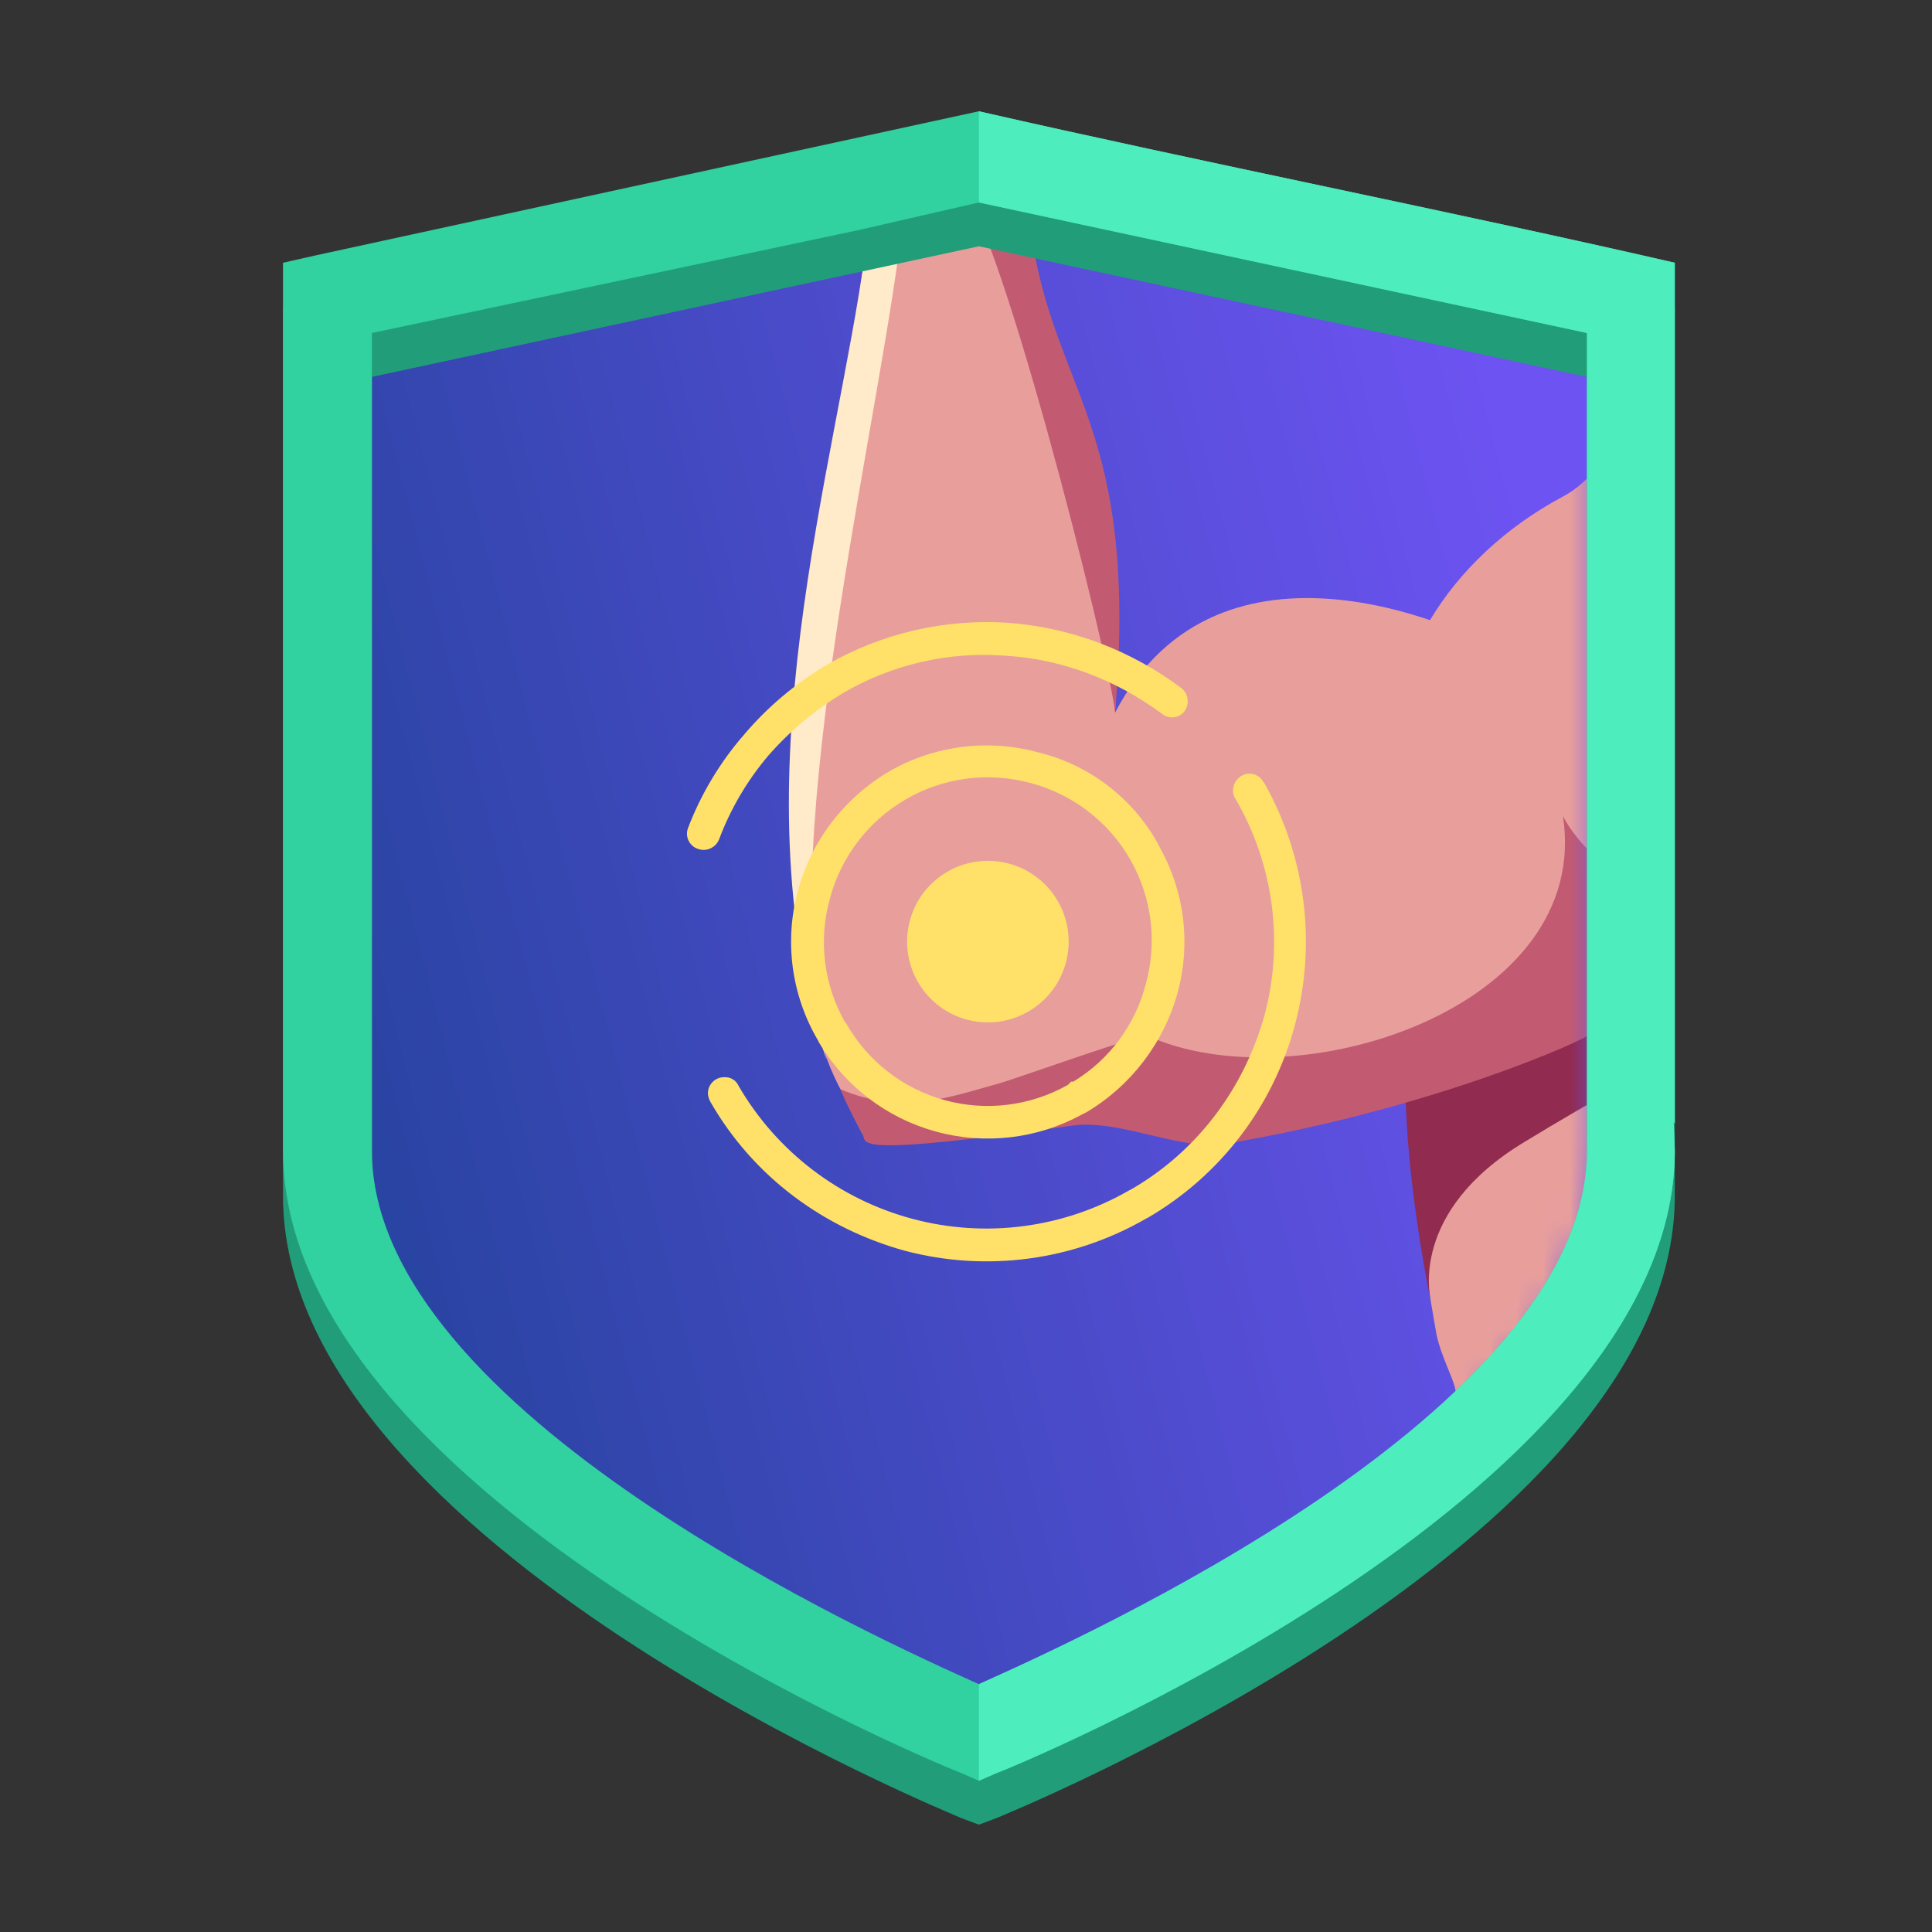
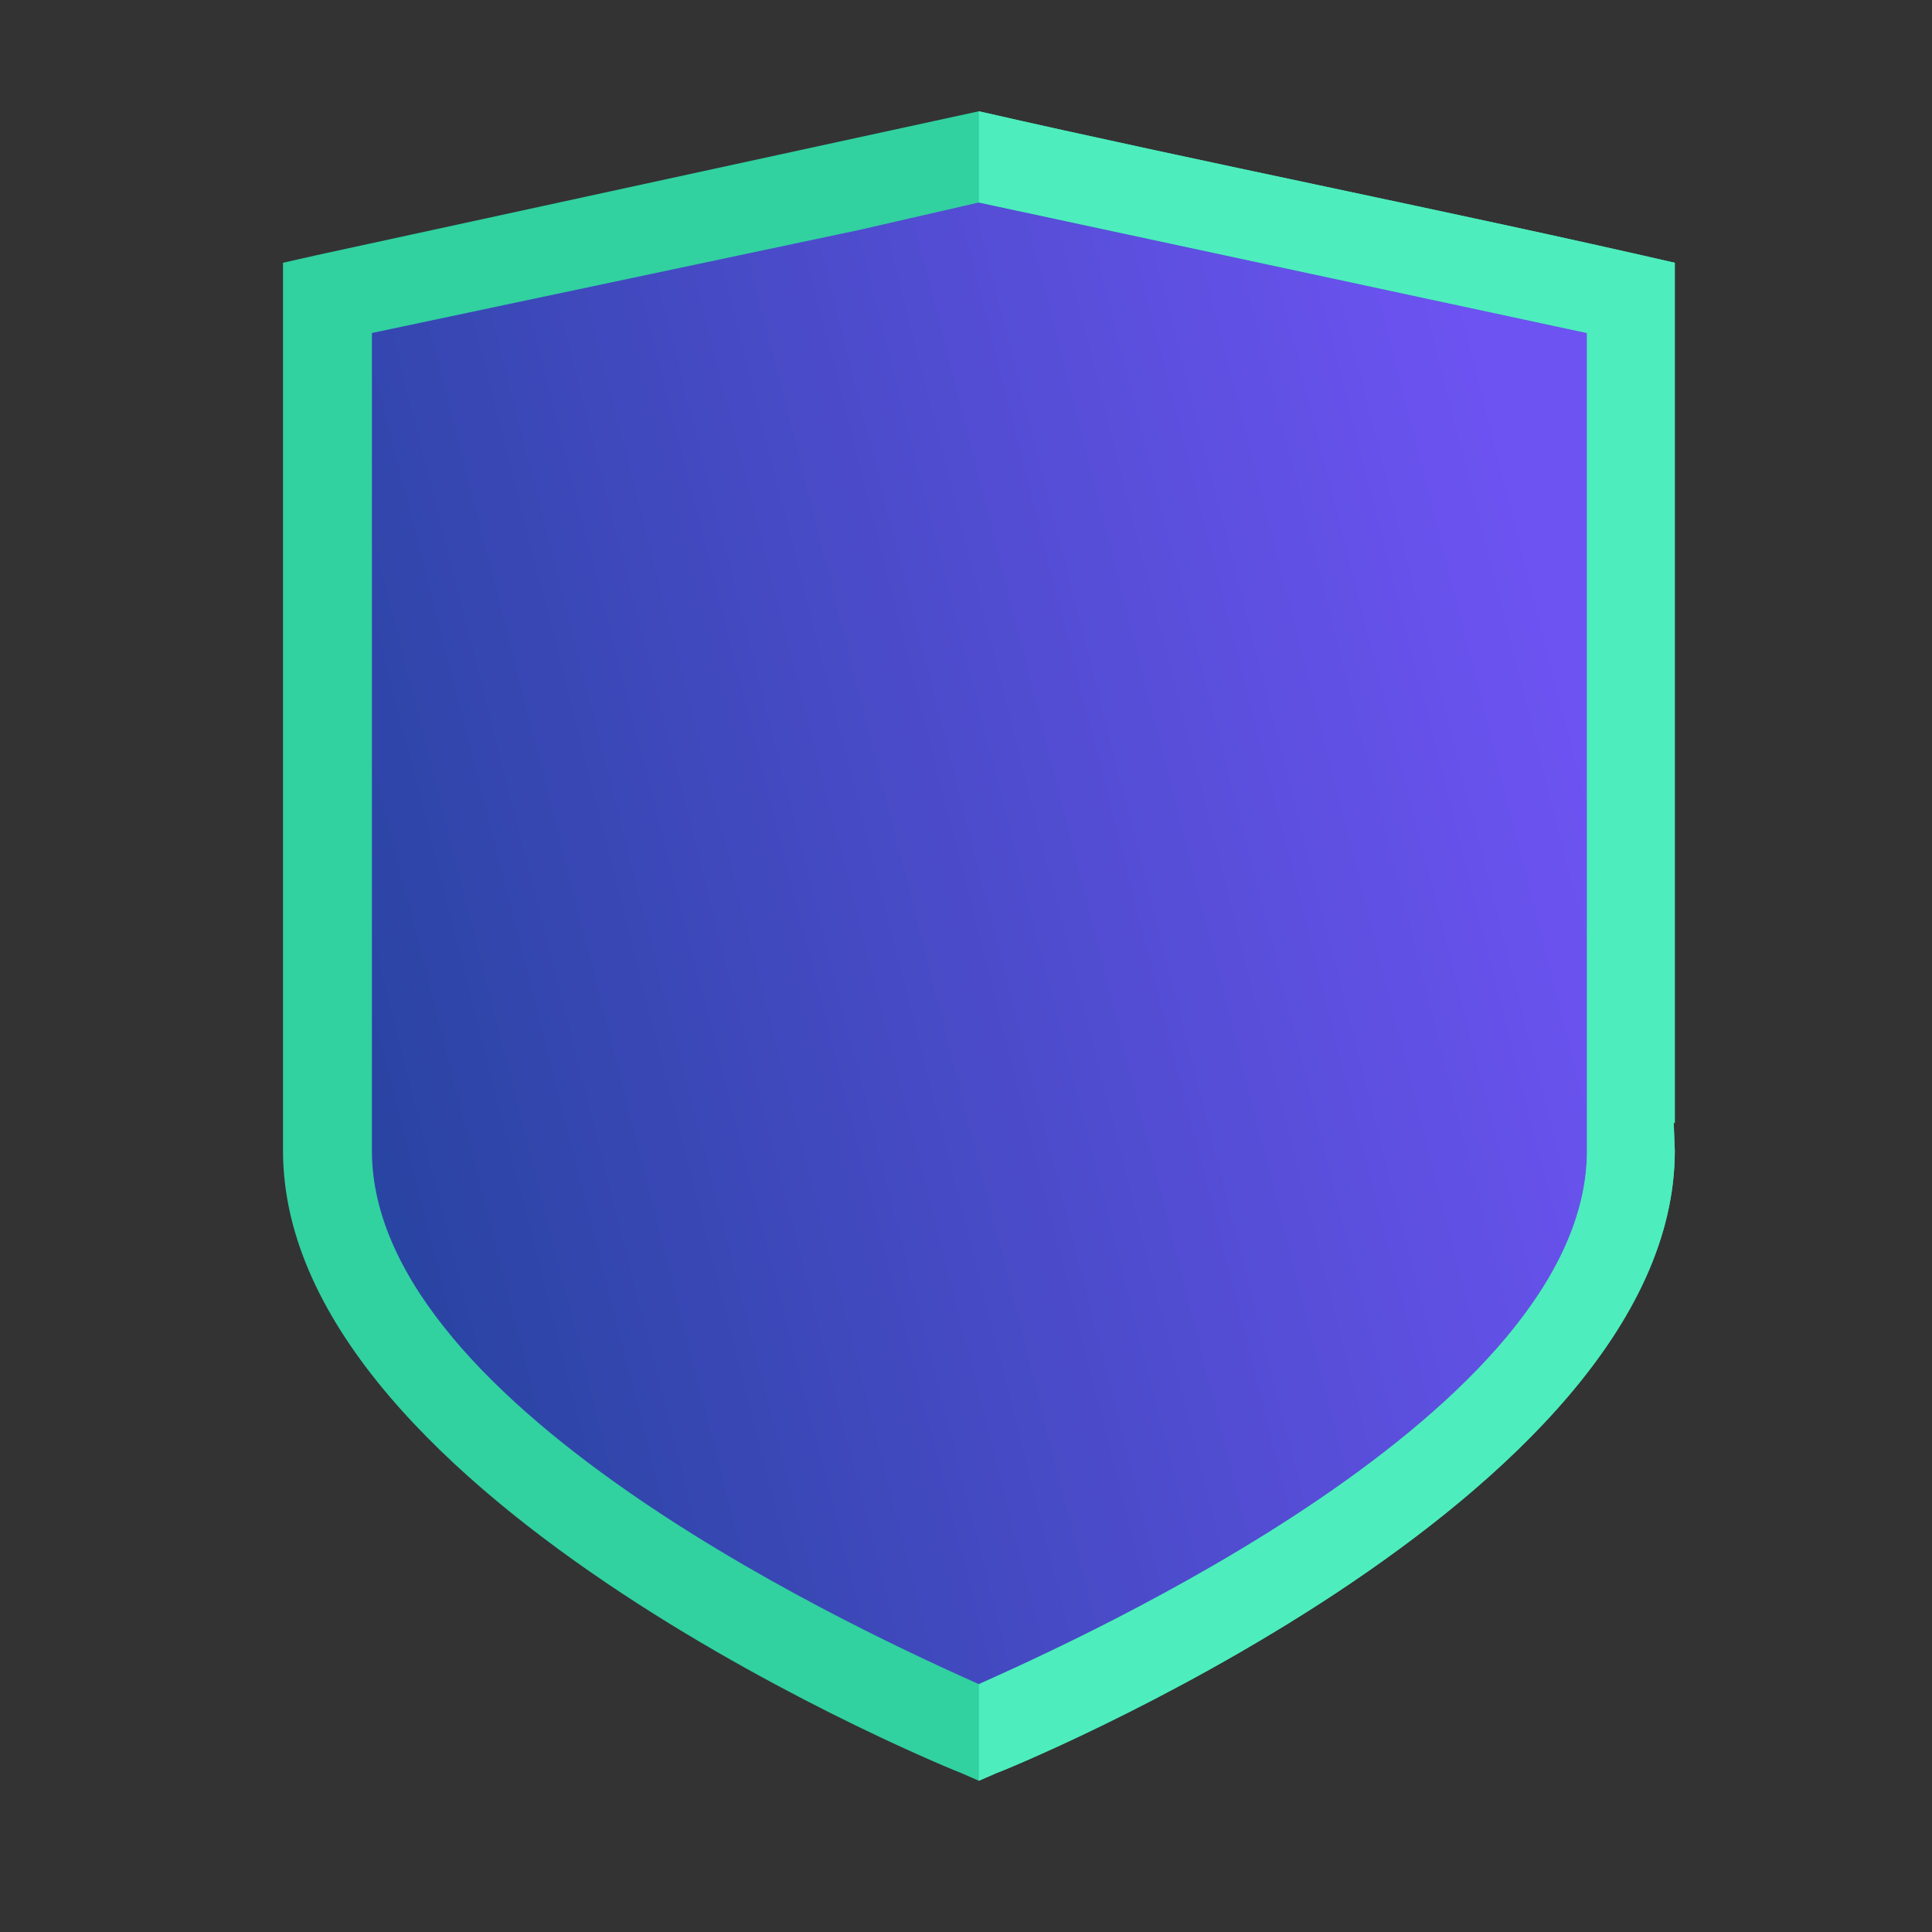
<svg xmlns="http://www.w3.org/2000/svg" width="72" height="72" viewBox="0 0 72 72" fill="none">
  <rect x="0" y="0" width="72" height="72" fill="#333333" stroke="none" />
  <path d="M13.492 11.104L36.48 5.827L59.474 11.104V42.885C59.474 54.829 36.485 64.564 36.485 64.564C36.485 64.564 13.492 54.829 13.492 42.885V11.104Z" fill="url(#paint0_linear_303_6171)" />
  <mask id="mask0_303_6171" style="mask-type:luminance" maskUnits="userSpaceOnUse" x="13" y="5" width="47" height="60">
-     <path d="M13.492 11.104L36.48 5.827L59.474 11.104V42.885C59.474 54.829 36.485 64.564 36.485 64.564C36.485 64.564 13.492 54.829 13.492 42.885V11.104Z" fill="white" />
-   </mask>
+     </mask>
  <g mask="url(#mask0_303_6171)">
    <path d="M60.001 -9.188C58.774 -7.715 56.851 -9.72 57.383 -4.688C56.729 -2.97 56.811 -1.539 56.77 0.097C55.747 0.789 55.707 2.388 54.356 2.798C52.638 3.292 53.17 6.193 55.829 5.415C55.335 6.438 55.175 7.052 55.011 8.281C54.561 8.973 57.588 5.459 57.138 6.154C57.22 6.891 58.038 7.75 58.161 8.486C60.778 9.14 61.883 7.75 61.433 13.108C61.228 13.602 60.493 17.322 58.242 18.508C53.947 20.799 51.411 25.012 52.025 28.939C52.27 30.534 58.978 20.962 58.283 21.985C62.456 22.148 67.732 22.435 71.864 22.599C72.477 21.863 75.382 20.39 75.955 19.694C73.009 17.526 71.578 13.926 73.501 10.897C73.995 4.761 75.341 -0.68 75.831 -6.774C70.555 -7.593 65.278 -8.368 60.001 -9.188Z" fill="#E89F9C" />
    <path d="M37.913 6.805C37.956 6.673 37.983 6.536 37.994 6.397C38.445 5.007 39.303 -0.028 38.649 -3.666C37.994 -7.266 35.908 -9.434 35.258 -9.06C35.053 -8.979 35.462 -7.588 35.79 -6.361C36.195 -4.77 36.642 -3.257 36.642 -3.257C36.6 -3.339 35.046 -10.006 33.451 -9.187C32.957 -8.983 33.533 -7.019 34.065 -5.178C34.559 -3.498 35.005 -1.906 35.005 -1.906C35.005 -1.906 33.209 -8.82 31.818 -8.288C30.713 -7.634 33.004 -1.334 33.004 -1.334C33.004 -1.334 31.04 -7.347 30.345 -6.573C29.691 -5.796 32.431 1.526 32.472 2.835C32.553 4.103 32.186 5.207 32.431 6.967C32.431 7.089 32.513 7.212 32.472 7.376C32.431 8.03 32.35 8.644 32.268 9.254C31.04 18.172 27.727 34.207 31.409 40.752C31.572 41.119 31.941 41.897 32.145 42.265C32.186 42.347 32.513 42.387 32.553 42.469C32.84 42.797 37.217 41.488 38.035 41.611C43.066 42.302 52.352 39.851 53.293 39.647C52.27 41.733 53.006 46.806 53.538 49.75C53.702 50.528 54.152 51.346 54.23 51.755C54.802 54.454 55.089 64.436 55.171 68.73L65.683 64.64L79.554 45.829L80.127 44.97C80.454 40.348 80.819 33.395 80.413 28.936C79.8 22.923 77.141 20.796 74.032 17.686C73.786 17.441 72.927 17.768 72.682 17.032C72.15 15.232 67.282 21.613 65.728 21C58.079 18.055 54.848 23.74 54.848 23.74C54.848 23.74 45.48 19.037 41.553 26.563C42.085 15.109 38.445 15.968 37.913 6.805Z" fill="#E89F9C" />
    <path d="M38.24 6.806C38.28 6.643 38.854 2.593 38.894 2.47C39.221 1.447 40.694 -1.211 39.388 -4.688L38.652 -3.666C37.994 -7.266 35.908 -9.433 35.258 -9.06C34.808 -8.856 36.239 -8.815 37.548 -3.334C37.752 -2.393 38.24 -0.92 38.202 0.102C38.162 2.229 37.262 3.907 36.934 5.257C36.812 5.666 34.399 6.238 34.317 6.484C34.276 6.566 34.849 6.73 35.667 6.934C36.976 7.179 41.352 24.482 41.557 26.569C42.535 14.824 38.69 14.663 38.24 6.806ZM79.513 50.862C79.718 43.499 82.949 34.09 82.335 28.159C81.354 21.369 77.55 18.26 75.299 16.46C73.906 15.355 72.845 14.783 72.764 14.169C72.641 13.31 72.355 13.477 72.395 12.697C72.437 12.451 70.715 9.956 70.842 11.224C71.209 14.905 71.25 16.582 67.569 17.564C73.499 17.933 77.222 22.473 77.795 28.118C78 29.877 76.527 34.786 76.323 37.649C76.036 41.453 75.631 49.879 73.296 53.152C70.964 56.383 64.133 64.197 65.933 63.011C66.315 62.744 66.711 62.499 67.119 62.274L78.453 52.375L79.513 50.862Z" fill="#C25B72" />
    <path d="M52.311 40.308C52.311 40.308 52.352 39.981 52.393 41.207C52.516 44.603 53.293 48.366 53.293 48.366C53.333 48.366 52.474 45.175 56.811 42.558C61.847 39.489 67.283 36.79 67.283 36.79L60.166 37.482L52.313 40.305L52.311 40.308Z" fill="#912B4F" />
    <path d="M59.305 38.508C59.183 38.712 53.415 41.33 45.603 42.639C44.007 42.885 41.716 41.699 39.958 41.948C31.613 43.134 32.308 42.602 32.149 42.275C31.413 40.925 31.331 40.594 31.331 40.594C33.621 41.577 35.383 40.881 37.18 40.39C37.425 40.349 42.579 38.512 42.743 38.591C48.306 41.126 59.349 37.568 58.246 30.41C58.246 30.41 59.391 32.864 62.869 33.723C66.182 34.541 71.704 32.864 73.095 27.914C73.013 27.464 73.218 27.464 73.095 27.914C73.749 31.636 69.126 36.3 65.855 37.445C62.701 38.548 59.387 38.221 59.305 38.508Z" fill="#C25B72" />
    <path d="M31.327 -3.748C30.713 -5.466 30.795 -7.061 30.345 -6.57C29.691 -5.793 32.431 1.529 32.472 2.838C32.553 4.106 32.186 5.21 32.431 6.97C32.431 7.092 32.513 7.215 32.472 7.379C32.431 8.033 32.35 8.647 32.268 9.257C31.122 17.602 27.4 29.055 30.795 39.486C28.872 31.96 32.391 17.523 33.494 9.424C33.576 8.81 33.699 8.115 33.781 7.419C33.774 7.28 33.746 7.142 33.699 7.01C33.045 1.816 34.149 4.144 33.085 0.425C32.84 -0.393 31.736 -2.234 31.327 -3.748Z" fill="#FFEAC9" />
    <path d="M38.469 37.606C39.858 36.693 40.244 34.826 39.331 33.437C38.417 32.049 36.551 31.663 35.162 32.577C33.773 33.49 33.388 35.356 34.301 36.745C35.214 38.134 37.081 38.519 38.469 37.606Z" fill="#FFE169" />
    <path d="M33.167 28.731C34.844 27.78 36.83 27.531 38.69 28.039C39.627 28.267 40.507 28.686 41.274 29.27C42.041 29.855 42.679 30.591 43.148 31.434L43.23 31.598C44.148 33.242 44.383 35.181 43.885 36.998C43.37 38.864 42.153 40.459 40.489 41.45L40.325 41.532C38.66 42.444 36.705 42.673 34.873 42.169C33.042 41.666 31.479 40.471 30.513 38.835L30.473 38.753C29.986 37.921 29.671 37.001 29.544 36.046C29.418 35.091 29.483 34.12 29.736 33.19C30.251 31.31 31.486 29.709 33.172 28.731H33.167ZM38.406 29.181C37.63 28.97 36.819 28.914 36.021 29.018C35.223 29.122 34.454 29.383 33.758 29.787C33.062 30.19 32.452 30.727 31.965 31.368C31.478 32.008 31.123 32.739 30.92 33.517C30.71 34.281 30.652 35.079 30.75 35.865C30.848 36.651 31.101 37.41 31.493 38.099L31.534 38.139C32.326 39.539 33.641 40.566 35.191 40.996C36.74 41.426 38.397 41.222 39.797 40.431L39.92 40.308H40.002C41.344 39.495 42.314 38.188 42.703 36.667C42.917 35.894 42.976 35.085 42.876 34.289C42.776 33.492 42.519 32.723 42.119 32.027C41.719 31.33 41.186 30.72 40.548 30.232C39.911 29.743 39.183 29.386 38.407 29.181H38.406Z" fill="#FFE169" />
    <path d="M26.786 31.308C26.722 31.451 26.606 31.563 26.462 31.624C26.318 31.685 26.156 31.689 26.009 31.635C25.933 31.61 25.862 31.57 25.802 31.516C25.742 31.463 25.693 31.398 25.659 31.326C25.624 31.253 25.605 31.174 25.602 31.094C25.599 31.013 25.612 30.933 25.641 30.858C26.127 29.585 26.833 28.408 27.727 27.381C28.609 26.34 29.66 25.456 30.836 24.764C32.871 23.598 35.204 23.058 37.544 23.209C39.904 23.381 42.163 24.233 44.048 25.663C44.169 25.769 44.245 25.916 44.26 26.076C44.275 26.236 44.229 26.395 44.13 26.522C44.032 26.641 43.891 26.716 43.738 26.732C43.584 26.747 43.431 26.701 43.312 26.604C41.594 25.338 39.589 24.559 37.462 24.436C35.349 24.274 33.237 24.761 31.409 25.832C30.367 26.462 29.429 27.248 28.628 28.164C27.837 29.099 27.213 30.165 26.786 31.313V31.308ZM46.053 29.795C45.975 29.675 45.941 29.533 45.956 29.392C45.971 29.25 46.034 29.118 46.135 29.018C46.19 28.96 46.257 28.913 46.331 28.882C46.404 28.85 46.484 28.834 46.564 28.834C46.645 28.834 46.724 28.85 46.798 28.882C46.872 28.913 46.938 28.96 46.994 29.018C47.034 29.058 47.076 29.14 47.116 29.181C48.659 31.916 49.07 35.146 48.262 38.181C47.46 41.212 45.489 43.801 42.78 45.379L42.699 45.421C39.975 46.989 36.741 47.415 33.704 46.607C30.759 45.789 28.101 43.907 26.464 41.044C26.418 40.955 26.39 40.858 26.382 40.758C26.38 40.676 26.395 40.596 26.425 40.521C26.456 40.446 26.501 40.377 26.558 40.32C26.616 40.263 26.684 40.218 26.759 40.187C26.834 40.157 26.915 40.142 26.995 40.144C27.107 40.138 27.218 40.166 27.313 40.224C27.408 40.282 27.483 40.369 27.527 40.471C28.946 42.914 31.276 44.695 34.006 45.423C36.735 46.152 39.642 45.769 42.09 44.357L42.172 44.316C44.707 42.843 46.385 40.471 47.121 37.853C47.483 36.506 47.575 35.101 47.393 33.718C47.211 32.335 46.757 31.002 46.058 29.795H46.053Z" fill="#FFE169" />
  </g>
-   <path d="M11.815 11.142L36.48 5.783C44.702 7.661 54.234 9.546 62.415 11.428V44.562C62.415 57.57 37.217 67.714 37.135 67.755L36.48 68L35.826 67.755C35.785 67.714 10.547 57.57 10.547 44.562V11.428L11.815 11.142ZM36.48 9.179L13.86 14.046V44.562C13.86 54.257 32.838 62.764 36.48 64.442C40.121 62.761 59.142 54.261 59.142 44.562V14.046L36.48 9.179Z" fill="#219E79" />
  <path d="M11.815 9.506L36.48 4.147C44.702 6.025 54.234 7.911 62.415 9.792V41.862L62.373 41.821L62.415 42.885C62.415 55.893 37.217 66.078 37.135 66.078L36.48 66.364L35.826 66.078C35.785 66.078 10.547 55.933 10.547 42.885V9.792L11.815 9.506ZM36.48 7.546L32.022 8.569L13.86 12.41V42.885C13.86 52.62 32.838 61.128 36.48 62.764C40.121 61.128 59.142 52.619 59.142 42.885V12.41L36.48 7.546Z" fill="#31D1A0" />
  <path d="M36.48 4.147C44.702 6.025 54.234 7.911 62.415 9.792V41.862L62.374 41.821L62.415 42.885C62.415 55.893 37.217 66.078 37.135 66.078L36.48 66.364V62.764C40.121 61.128 59.142 52.619 59.142 42.885V12.41L36.48 7.546V4.147Z" fill="#4EEDBD" />
  <defs>
    <linearGradient id="paint0_linear_303_6171" x1="59.309" y1="29.391" x2="13.826" y2="40.966" gradientUnits="userSpaceOnUse">
      <stop stop-color="#6D53F2" />
      <stop offset="1" stop-color="#2A44A3" />
    </linearGradient>
  </defs>
</svg>